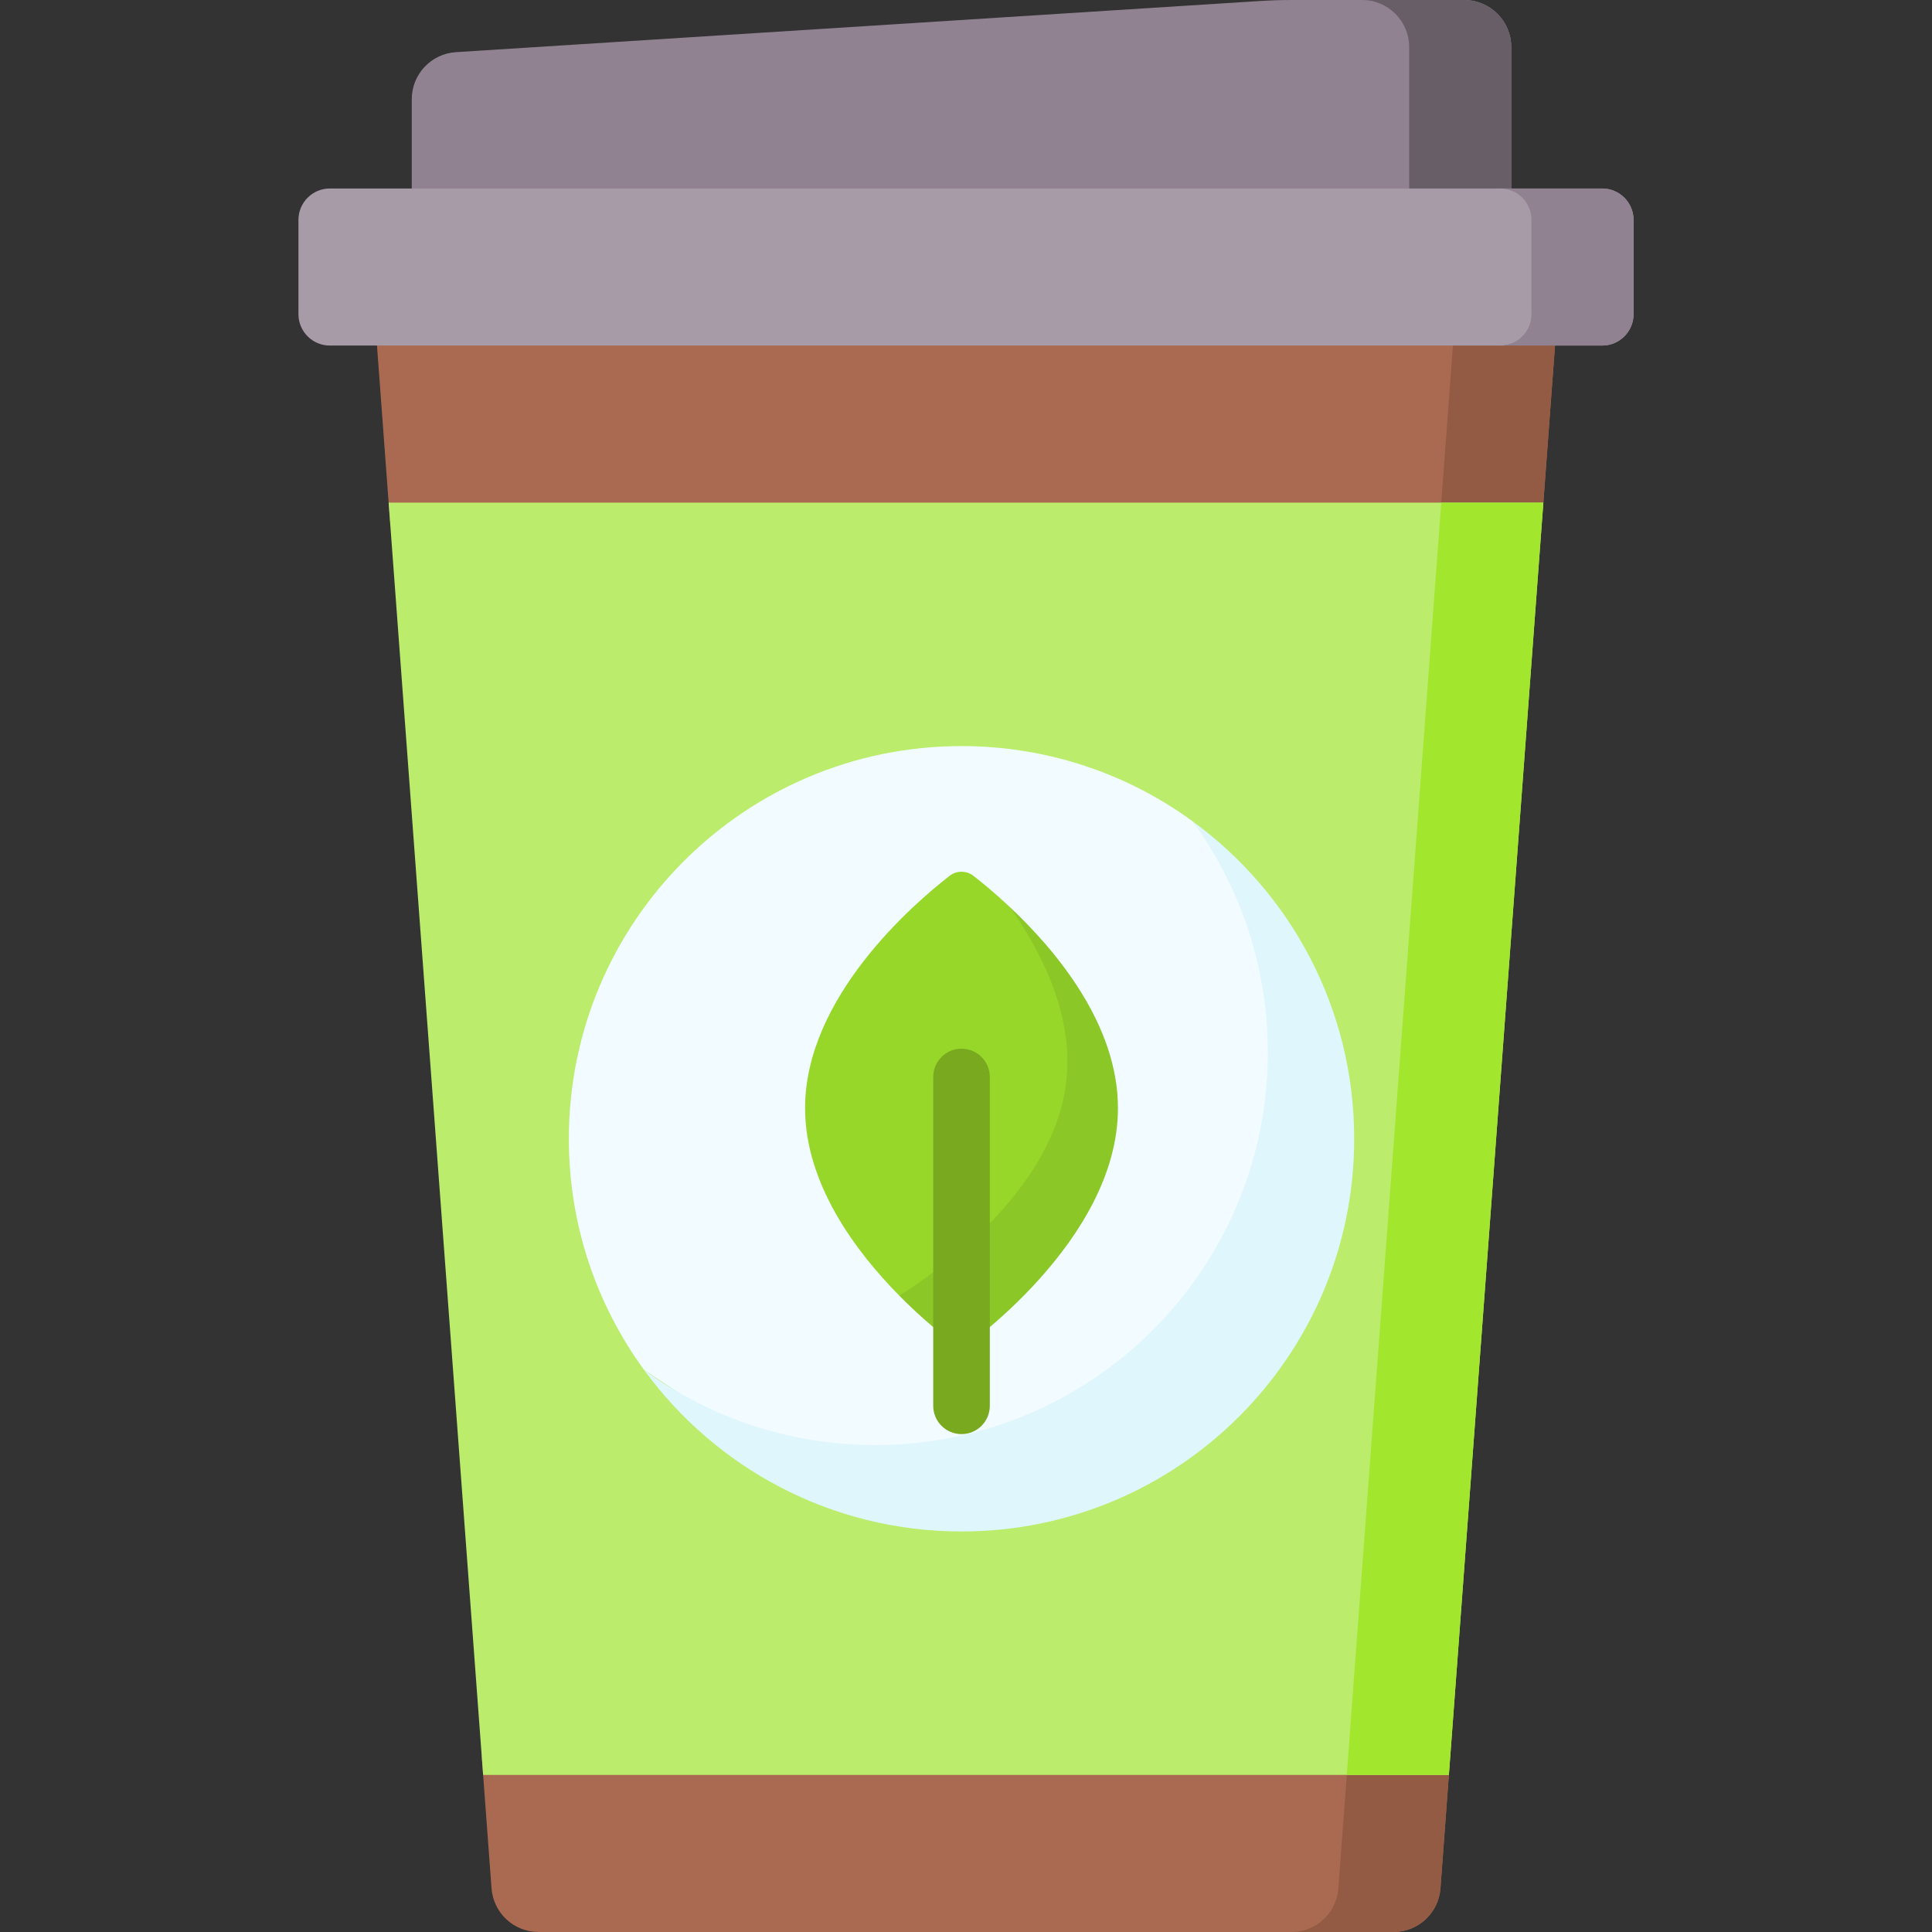
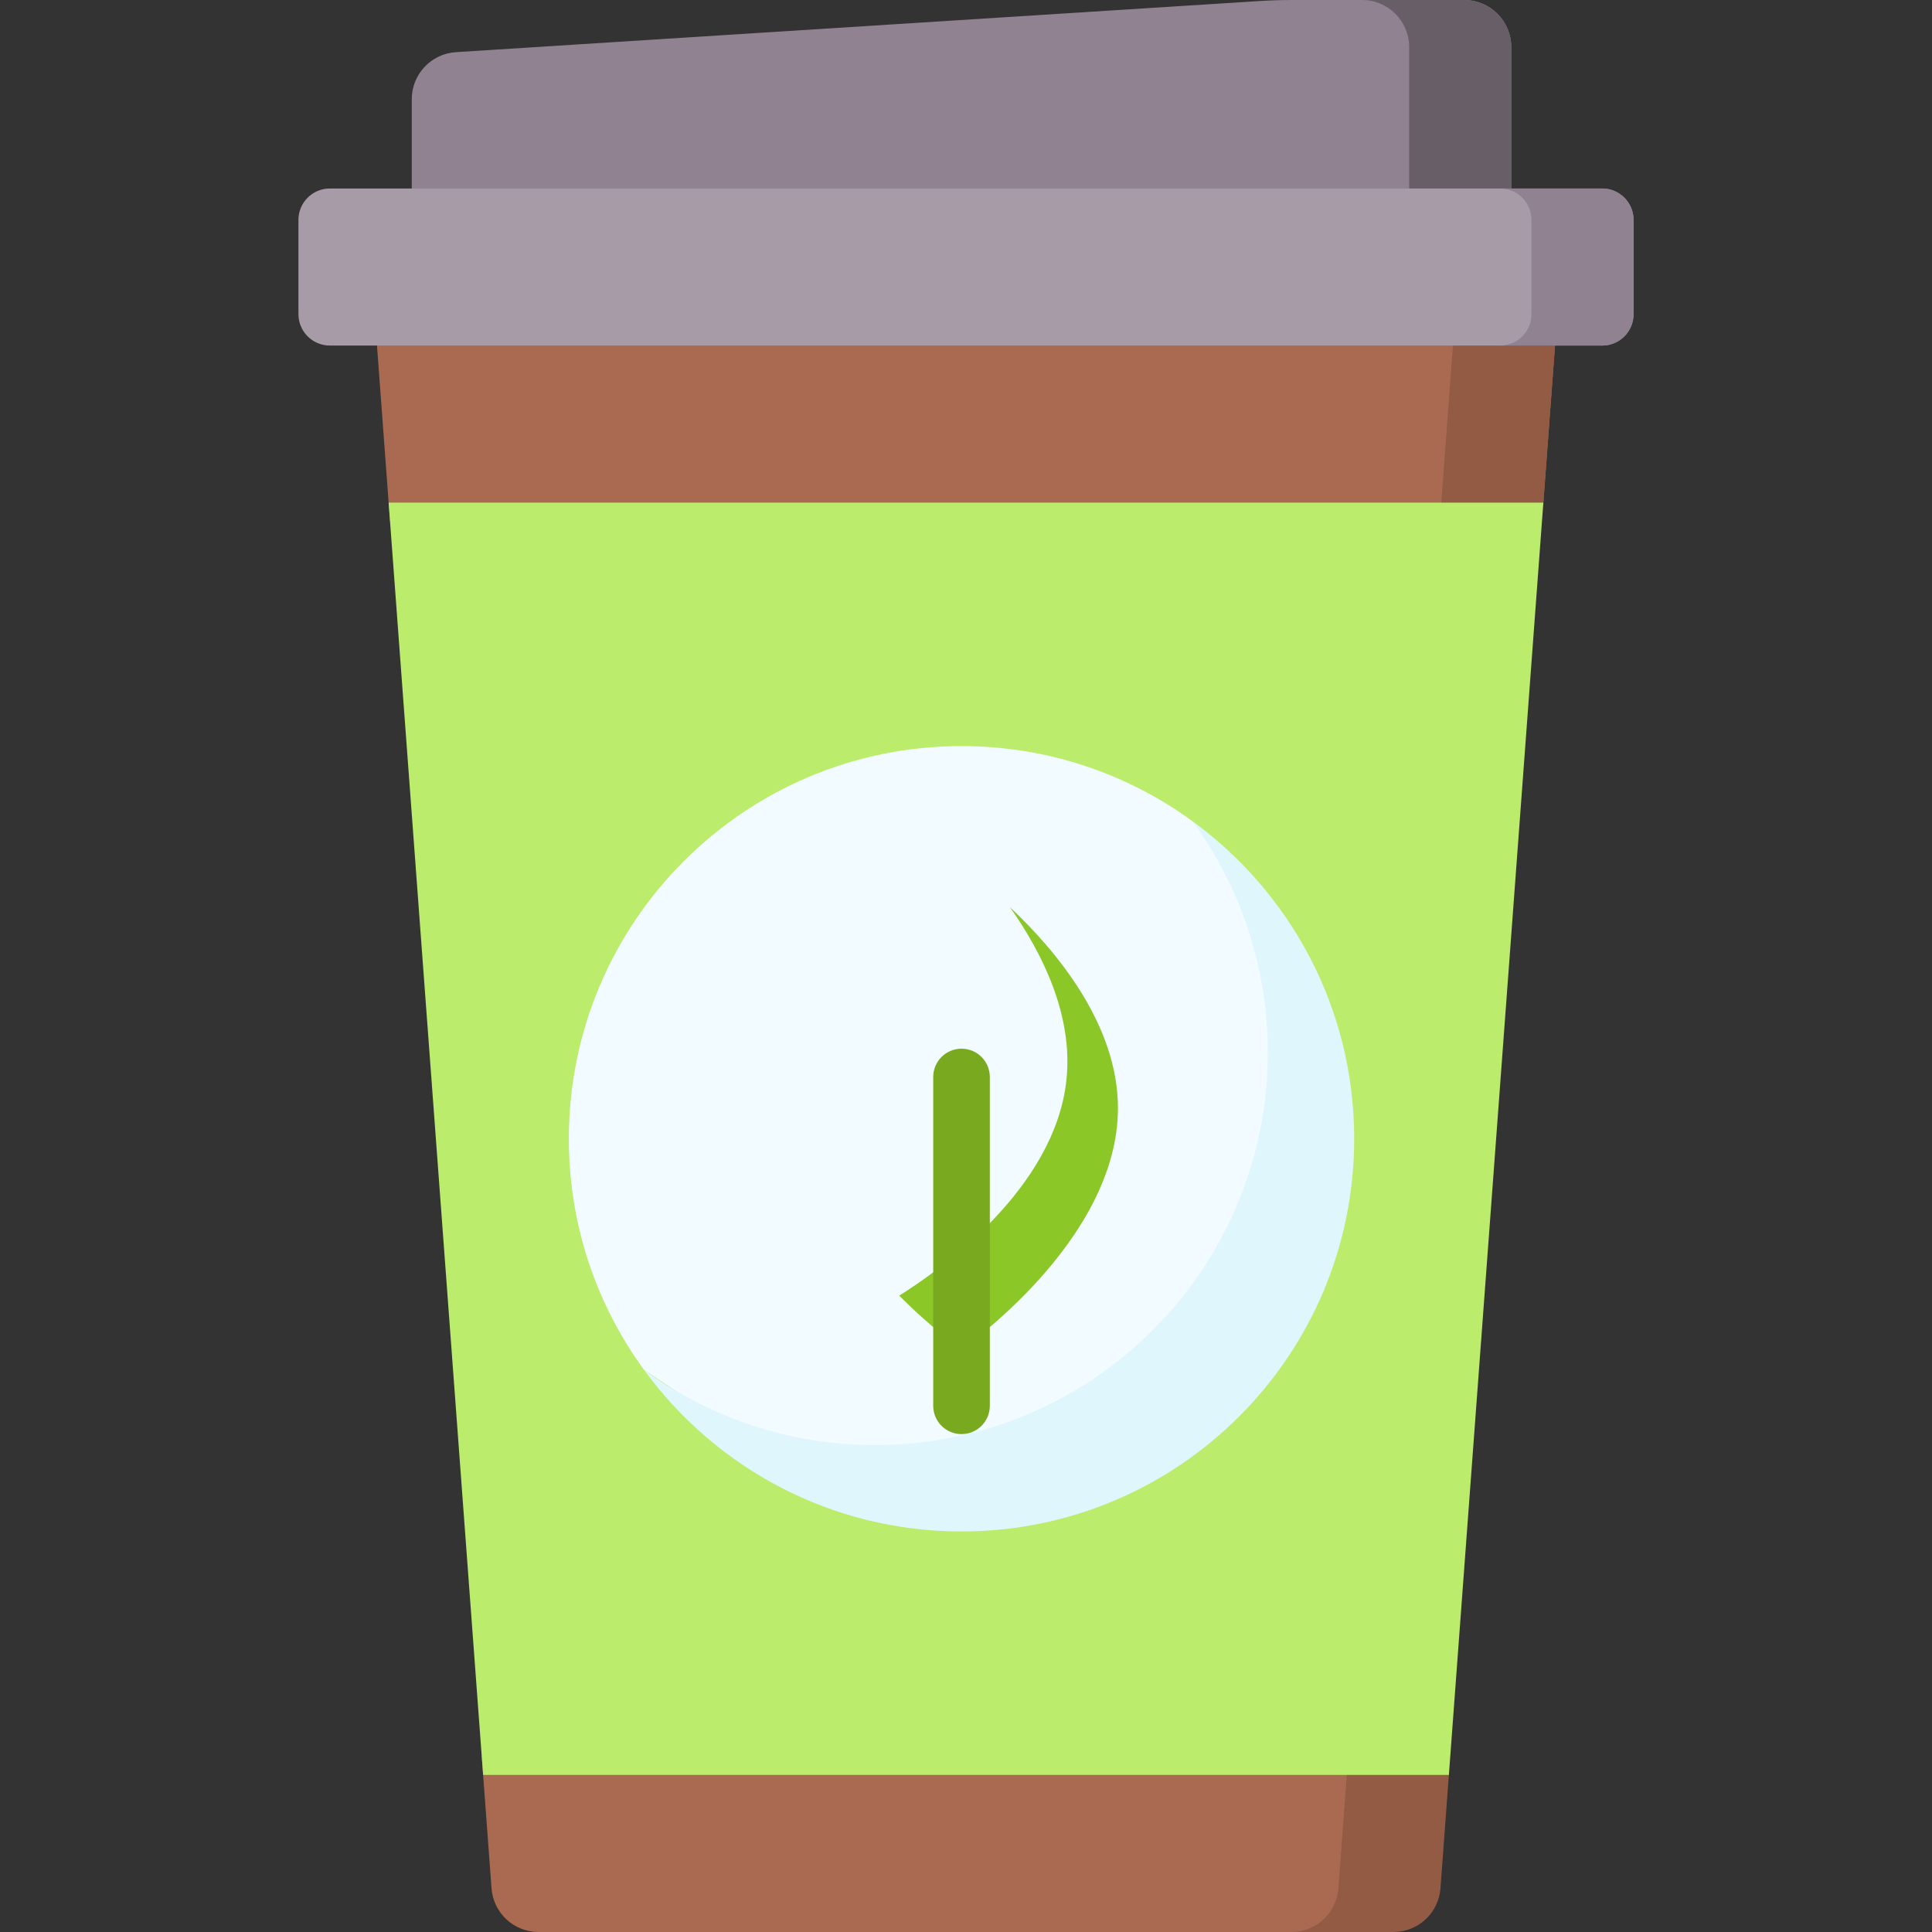
<svg xmlns="http://www.w3.org/2000/svg" id="Capa_1" enable-background="new 0 0 512 512" viewBox="0 0 512 512">
  <rect x="0" y="0" width="512" height="512" fill="#333333" stroke="none" />
  <g>
    <g>
      <g>
        <path d="m400.504 49.951-145.645 15.09-145.737-15.09v-23.664c0-6.589 5.119-12.044 11.695-12.463l213.022-13.555c2.816-.179 5.638-.269 8.46-.269h45.717c6.897 0 12.488 5.591 12.488 12.488z" fill="#918291" />
      </g>
      <g>
        <path d="m388.016 0h-27.057c6.897 0 12.488 5.591 12.488 12.488v46.547l27.057-9.083v-37.464c0-6.897-5.591-12.488-12.488-12.488z" fill="#685e68" />
      </g>
      <g>
-         <path d="m315.395 301.789 93.612-168.585 3.091-41.626-157.285-16.025-154.911 16.024 3.458 46.563 90.87 163.649-66.566 163.648 2.599 35c.484 6.52 5.915 11.563 12.453 11.563h226.566c6.538 0 11.969-5.043 12.454-11.563l2.232-30.063z" fill="#aa6a51" />
+         <path d="m315.395 301.789 93.612-168.585 3.091-41.626-157.285-16.025-154.911 16.024 3.458 46.563 90.87 163.649-66.566 163.648 2.599 35c.484 6.52 5.915 11.563 12.453 11.563h226.566l2.232-30.063z" fill="#aa6a51" />
      </g>
      <g>
        <g>
          <path d="m409.006 133.203 3.092-41.626-14.568-11.144-12.489 11.144-7.268 97.875z" fill="#935b44" />
        </g>
        <g>
          <path d="m361.089 414.125-6.409 86.312c-.484 6.52-5.916 11.563-12.454 11.563h27.057c6.538 0 11.969-5.043 12.454-11.563l2.232-30.063z" fill="#935b44" />
        </g>
      </g>
      <g>
        <path d="m424.585 49.951h-337.17c-4.598 0-8.325 3.727-8.325 8.325v24.976c0 4.598 3.727 8.325 8.325 8.325h310.114.777l.937-.097 3.225-1.005 5.631-1.619 3.999 2.721h12.488c4.598 0 8.325-3.727 8.325-8.325v-24.976c-.001-4.598-3.728-8.325-8.326-8.325z" fill="#a79ba7" />
      </g>
      <g>
        <path d="m424.585 49.951h-27.057c4.598 0 8.325 3.727 8.325 8.325v24.976c0 4.598-3.727 8.325-8.325 8.325h27.057c4.598 0 8.325-3.727 8.325-8.325v-24.976c.001-4.597-3.727-8.325-8.325-8.325z" fill="#918291" />
      </g>
      <g>
        <path d="m383.969 470.374 25.037-337.171h-306.013l25.038 337.171z" fill="#bbec6c" />
      </g>
      <g>
-         <path d="m356.912 470.374h27.057l25.037-337.171h-27.056z" fill="#a2e62e" />
-       </g>
+         </g>
      <g>
        <g>
          <path d="m296.27 293.665c0 35.298-41.457 63.913-41.457 63.913s-41.457-28.615-41.457-63.913c0-29.316 28.596-54.022 38.288-61.554 1.864-1.449 4.473-1.449 6.338 0 9.692 7.532 38.288 32.239 38.288 61.554z" fill="#97d729" />
        </g>
        <g>
          <path d="m170.676 363.031 42.679 28.244 51.422 2.252 51.278-25.153 30.875-49.555v-36.04l-13.89-45.8-16.985-19.328c-17.184-12.53-38.347-19.929-61.242-19.929-57.474 0-104.065 46.591-104.065 104.065 0 22.896 7.399 44.06 19.928 61.244z" fill="#f2fbff" />
        </g>
        <g>
          <path d="m316.054 217.652c12.529 17.184 19.929 38.347 19.929 61.242 0 57.474-46.591 104.065-104.065 104.065-22.895 0-44.058-7.399-61.242-19.929 18.924 25.954 49.557 42.823 84.136 42.823 57.474 0 104.065-46.591 104.065-104.065.001-34.578-16.869-65.212-42.823-84.136z" fill="#dff6fd" />
        </g>
        <g>
-           <path d="m238.313 343.351 29.32-10.828 10.22-14.266 12.013-19.272-4.13-28.594-8.541-18.489-9.563-11.511c-3.871-3.639-7.314-6.464-9.652-8.281-1.865-1.449-4.473-1.449-6.338 0-9.693 7.532-38.288 32.238-38.288 61.554.001 20.067 13.397 37.969 24.959 49.687z" fill="#97d729" />
-         </g>
+           </g>
        <g>
          <path d="m267.633 240.392c8.745 12.394 16.724 28.707 15.006 45.597-2.969 29.17-33.925 50.854-44.326 57.363 8.778 8.895 16.499 14.228 16.499 14.228s41.457-28.615 41.457-63.913c.001-22.246-16.458-41.828-28.636-53.275z" fill="#8bc727" />
        </g>
      </g>
    </g>
    <g>
      <g>
        <path d="m254.813 380.053c-4.143 0-7.5-3.358-7.5-7.5v-87.139c0-4.142 3.357-7.5 7.5-7.5s7.5 3.358 7.5 7.5v87.139c0 4.142-3.357 7.5-7.5 7.5z" fill="#78a91f" />
      </g>
    </g>
  </g>
  <g />
  <g />
  <g />
  <g />
  <g />
  <g />
  <g />
  <g />
  <g />
  <g />
  <g />
  <g />
  <g />
  <g />
  <g />
</svg>